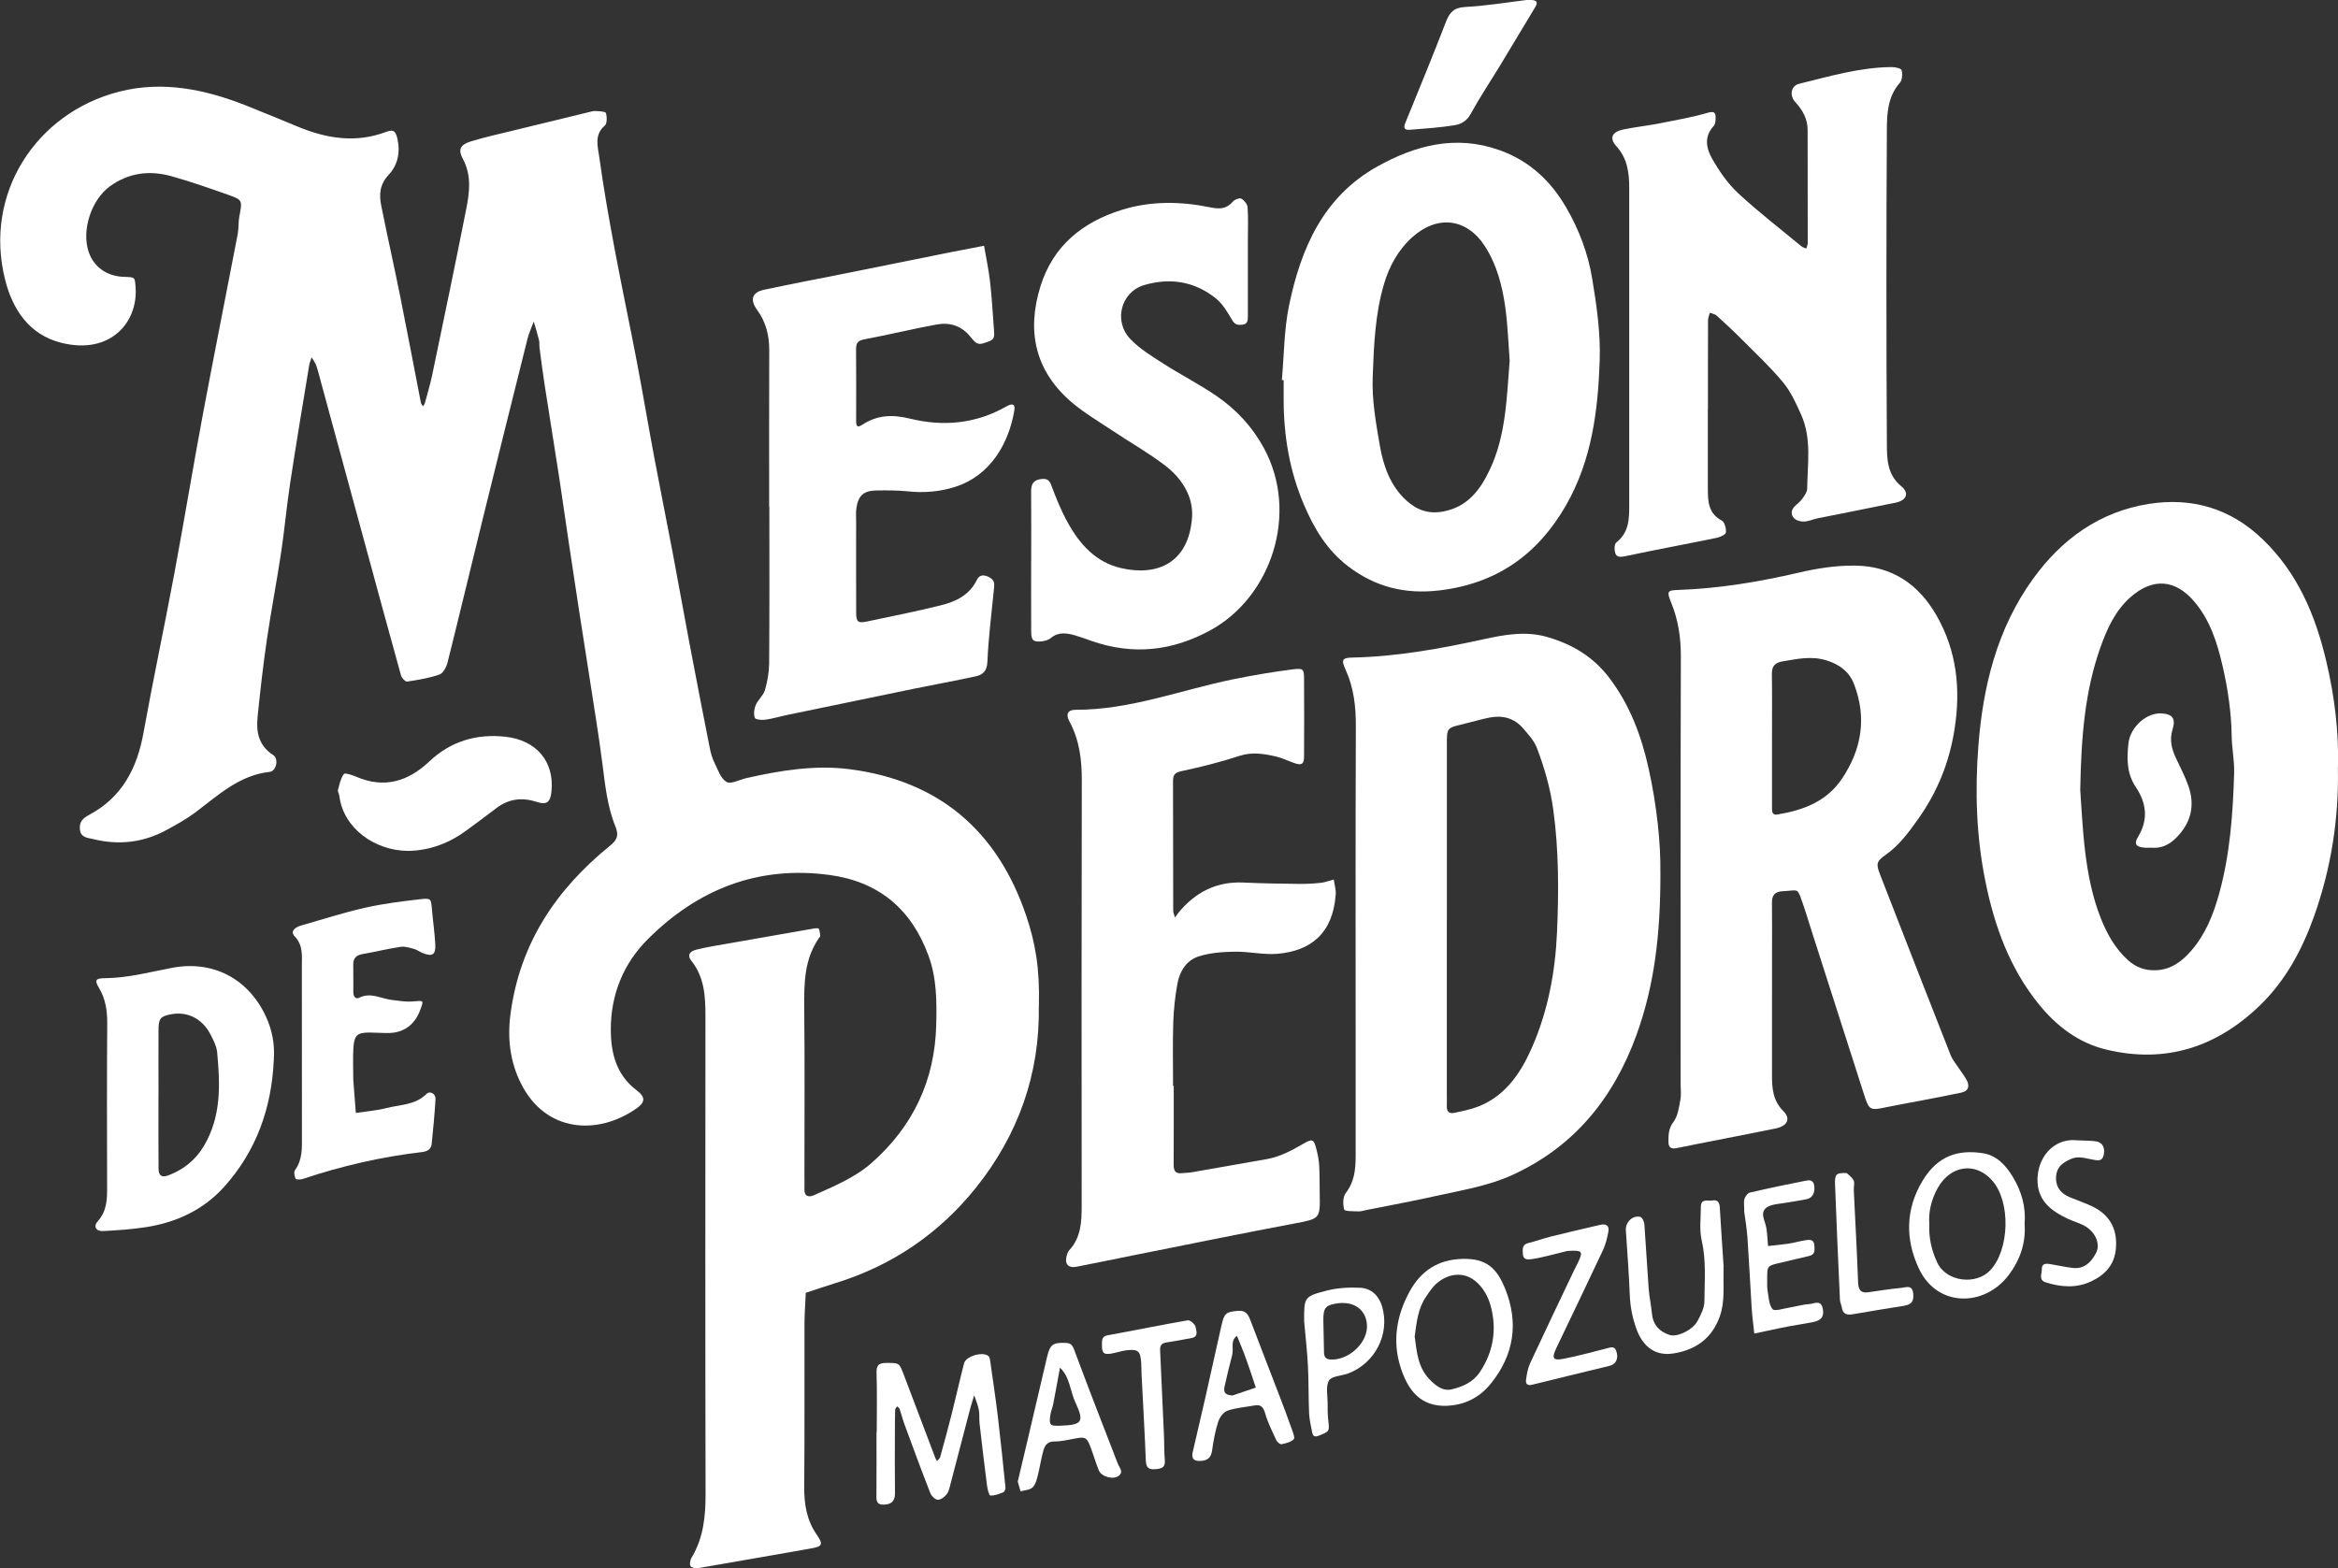
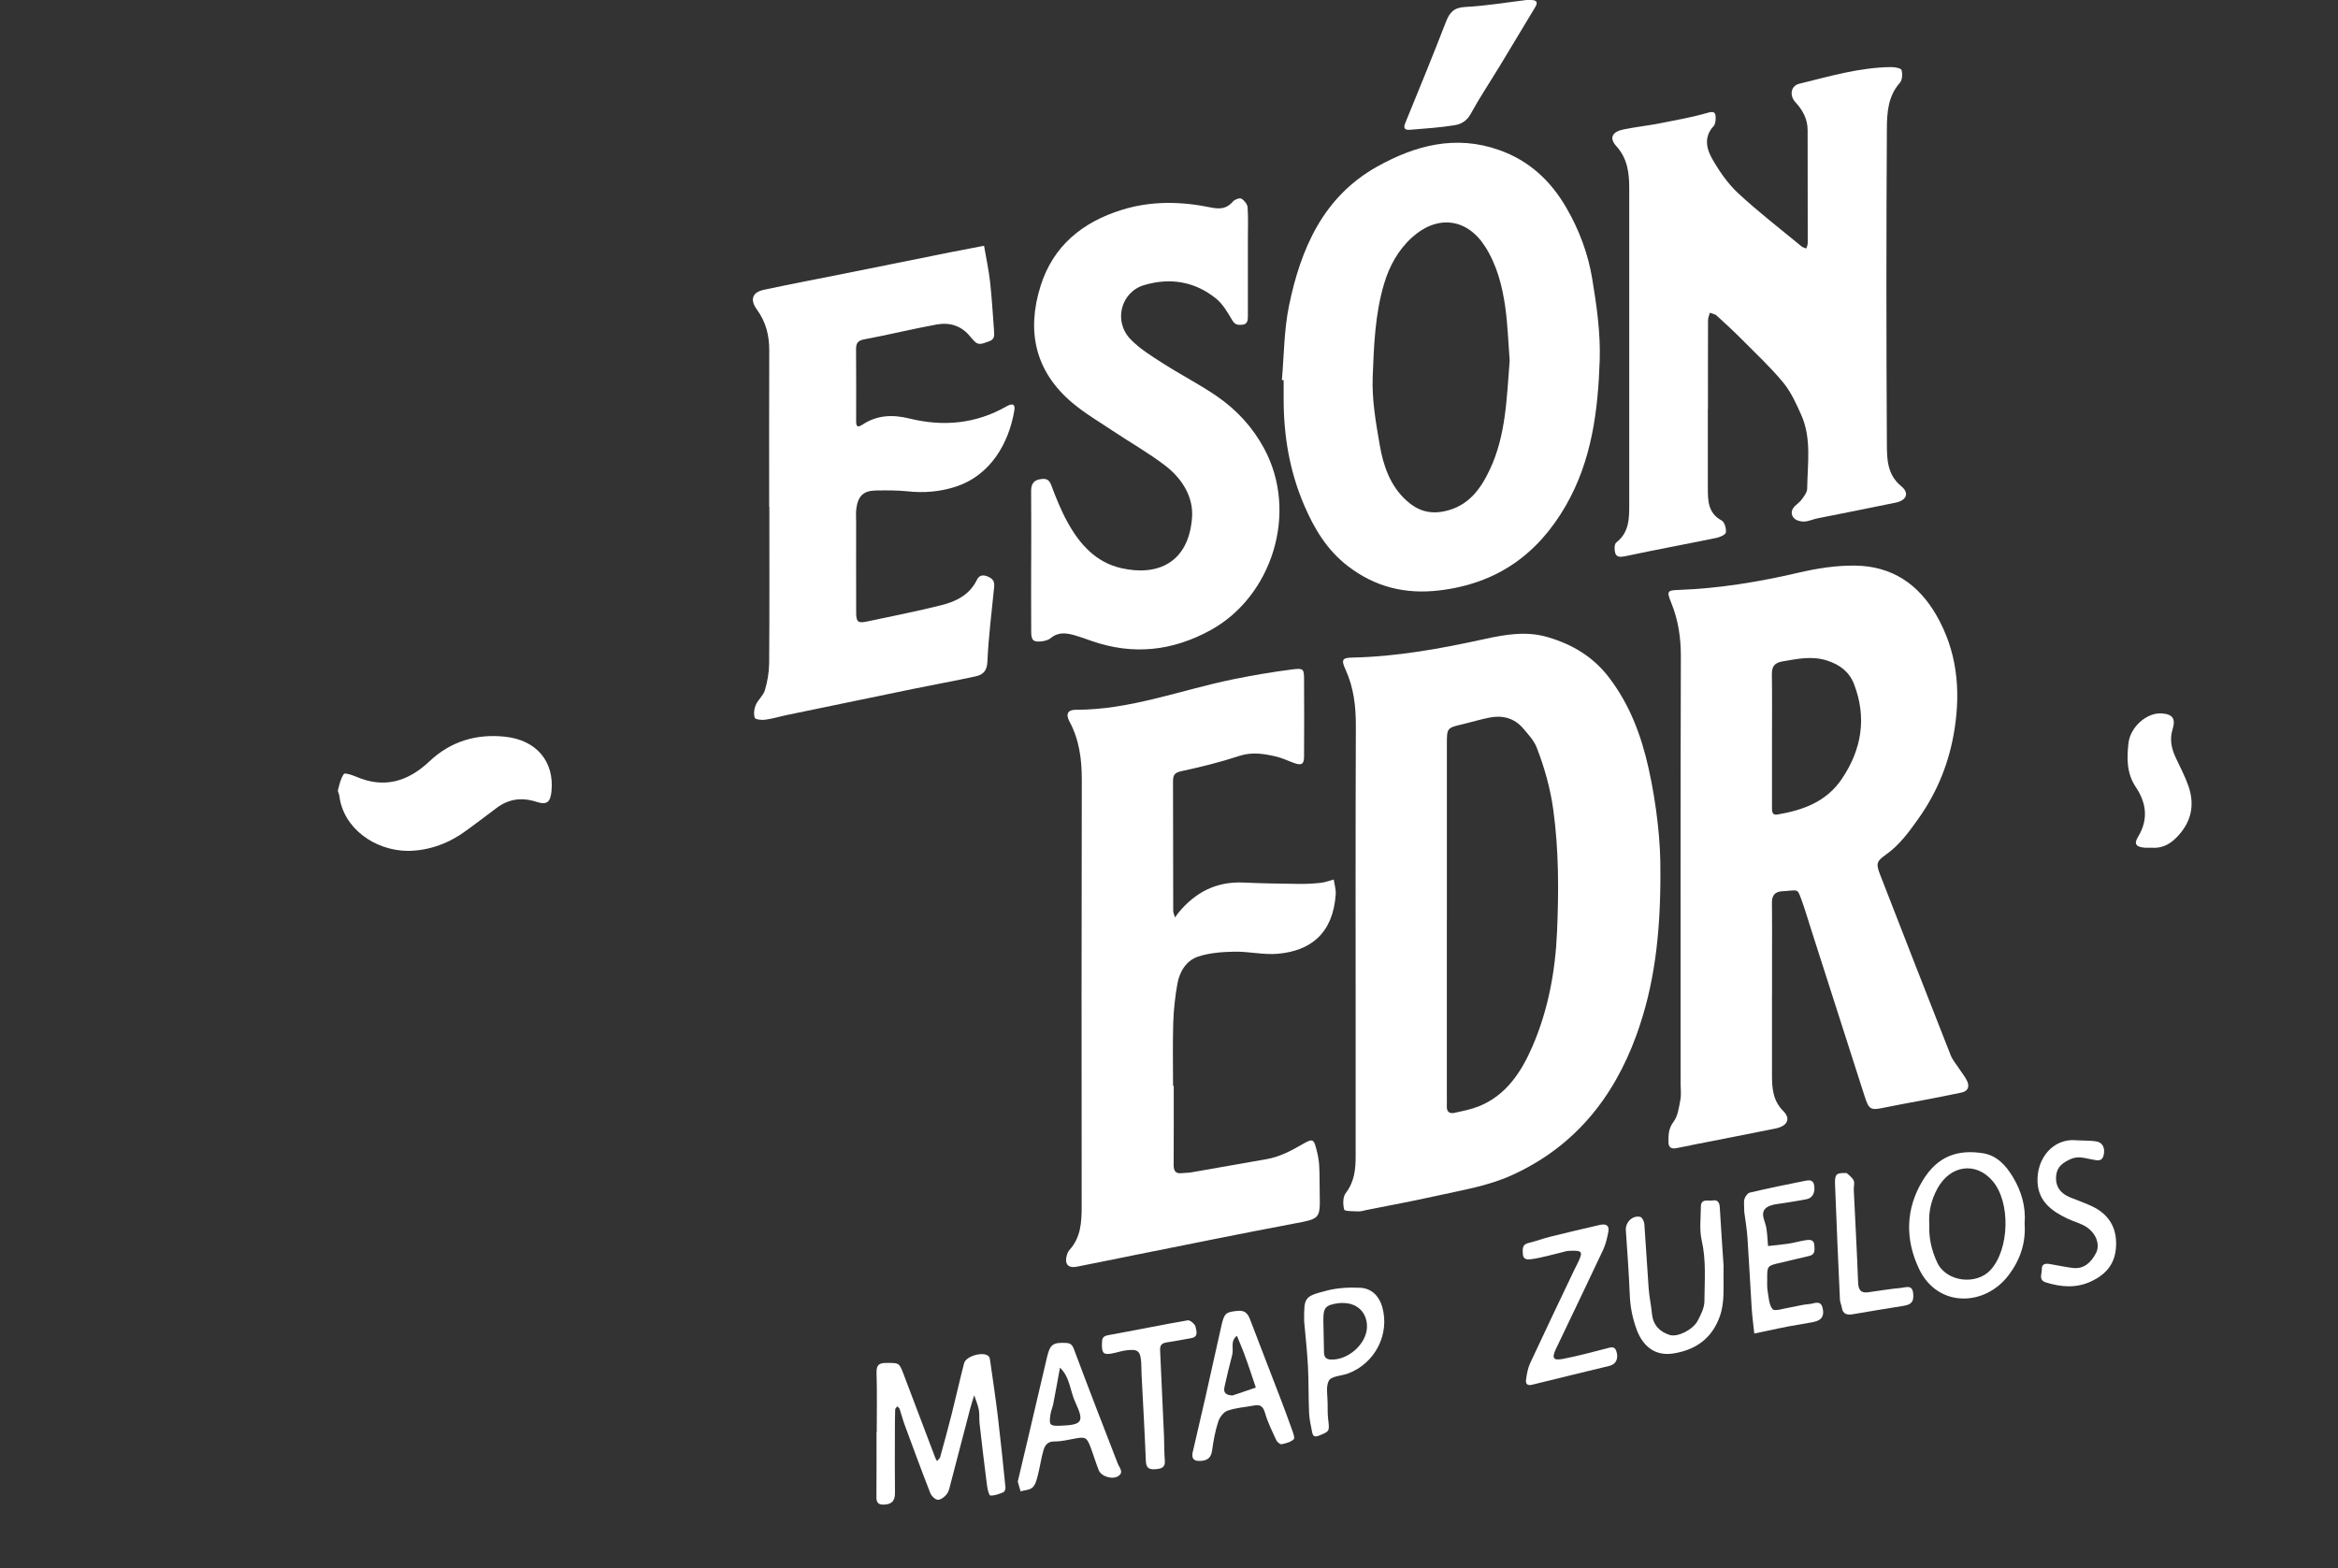
<svg xmlns="http://www.w3.org/2000/svg" id="uuid-51ebc658-983b-4537-91ed-8a7794ffc29c" viewBox="0 0 590.03 395.82">
  <rect x="0" y="0" width="590.03" height="395.82" fill="#333333" stroke="none" />
  <defs>
    <style>.uuid-20db2f35-24bc-45d0-b799-372fa541be45{fill:#fff;stroke-width:0px;}</style>
  </defs>
  <g id="uuid-c31c7dfe-2b11-4003-af70-84837a8420a4">
-     <path class="uuid-20db2f35-24bc-45d0-b799-372fa541be45" d="M262.16,253.94c.29,17.18-5.21,32.51-15.81,45.79-9.28,11.62-21.24,19.77-35.58,24.17-2.49.76-4.95,1.63-7.42,2.44-.11,2.63-.32,5.26-.33,7.89-.03,13.66.06,27.33-.06,40.99-.04,4.42.59,8.47,3.18,12.2,1.7,2.44,1.33,2.95-1.42,3.43-9.38,1.63-18.75,3.31-28.14,4.91-.74.13-1.84.07-2.26-.37-.34-.37-.16-1.6.2-2.19,3.03-5.02,3.55-10.48,3.54-16.2-.09-40.16-.06-80.32-.03-120.48,0-5.02-.24-9.89-3.61-14.07-1-1.25-.5-2.3,1.35-2.75,2.86-.7,5.79-1.15,8.7-1.66,6.96-1.24,13.92-2.45,20.88-3.66.43-.08,1.19-.14,1.29.06.27.53.29,1.2.36,1.81.01.13-.16.28-.25.42-3.75,5.33-3.85,11.39-3.79,17.6.15,14.16.05,28.33.05,42.49,0,1.17.03,2.33,0,3.5-.05,1.83,1.25,1.95,2.33,1.47,5.1-2.31,10.35-4.42,14.62-8.18,10.47-9.22,15.95-20.84,16.31-34.78.15-5.94.16-11.83-1.98-17.63-4.38-11.86-12.71-18.66-25.1-20.3-17.93-2.38-33.12,3.67-45.7,16.23-6.14,6.13-9.35,13.95-9.34,22.76,0,5.94,1.33,11.42,6.49,15.36,2.35,1.79,2.23,3.03-.1,4.66-9.65,6.74-22.83,6.11-29.06-6.35-2.72-5.43-3.49-11.28-2.63-17.67,2.39-17.79,11.5-31.29,25.04-42.31,1.68-1.37,2.42-2.46,1.41-4.94-2.06-5.03-2.58-10.49-3.28-15.88-.93-7.18-2.11-14.33-3.21-21.48-.87-5.68-1.78-11.35-2.66-17.03-.9-5.85-1.79-11.71-2.66-17.57-.8-5.37-1.55-10.75-2.37-16.12-1.17-7.63-2.42-15.26-3.6-22.89-.5-3.25-.93-6.51-1.36-9.77-.09-.66.02-1.36-.13-1.99-.39-1.58-.88-3.13-1.33-4.69-.53,1.46-1.2,2.88-1.58,4.38-3.86,15.42-7.7,30.85-11.5,46.29-2.9,11.78-5.71,23.58-8.66,35.34-.29,1.17-1.1,2.76-2.05,3.09-2.61.92-5.4,1.36-8.15,1.78-.44.07-1.36-.87-1.54-1.49-3.08-11.05-6.07-22.13-9.09-33.2-3.7-13.6-7.4-27.2-11.1-40.8-.39-1.42-.72-2.86-1.2-4.25-.26-.75-.79-1.41-1.19-2.1-.21.69-.51,1.36-.62,2.06-1.62,9.88-3.29,19.76-4.79,29.67-.89,5.87-1.42,11.79-2.3,17.66-1.1,7.3-2.51,14.56-3.58,21.87-.95,6.52-1.7,13.08-2.35,19.63-.38,3.77.34,7.19,3.94,9.49,1.46.93.81,4.07-.87,4.25-7.73.85-13.04,5.94-18.83,10.28-2.23,1.67-4.71,3.03-7.16,4.37-5.88,3.21-12.13,3.93-18.59,2.31-1.25-.32-3.09-.28-3.32-2.38-.22-1.99.75-2.88,2.43-3.78,8.23-4.42,12.01-11.75,13.62-20.69,2.42-13.41,5.27-26.74,7.77-40.13,2.5-13.4,4.71-26.86,7.22-40.27,2.84-15.16,5.87-30.28,8.78-45.43.28-1.46.13-3,.41-4.47.77-4.04.83-4.18-2.65-5.41-4.79-1.69-9.58-3.39-14.47-4.75-5.5-1.54-10.8-.9-15.56,2.56-4.69,3.41-7.18,11.11-5.35,16.52,1.32,3.9,4.65,6.22,9.08,6.33,2.67.07,2.58.07,2.77,2.68.62,8.85-6.45,17.08-18.81,13.94-8.06-2.05-12.21-8.38-14.11-15.87-5.5-21.73,7.77-42.14,28.78-47.51,11.09-2.83,21.91-.54,32.37,3.64,4.27,1.71,8.51,3.46,12.76,5.22,7.22,2.98,14.56,4.17,22.12,1.34,1.82-.68,2.47-.46,2.96,1.67.81,3.53.03,6.74-2.18,9.1-2.3,2.46-2.46,4.98-1.9,7.78,1.54,7.73,3.28,15.41,4.83,23.13,1.78,8.85,3.44,17.73,5.17,26.59.07.34.35.65.53.97.16-.27.4-.52.48-.81.64-2.36,1.35-4.71,1.85-7.1,2.91-13.97,5.84-27.94,8.6-41.94.83-4.2,1.37-8.47-.85-12.6-1.27-2.36-.71-3.57,1.98-4.42,3.44-1.07,6.97-1.83,10.47-2.69,6.37-1.57,12.74-3.11,19.11-4.65.64-.15,1.3-.38,1.93-.34.92.05,2.5.12,2.61.51.28.99.31,2.65-.3,3.18-2.74,2.35-1.74,5.34-1.38,7.95,1.07,7.81,2.45,15.58,3.9,23.33,1.78,9.51,3.8,18.98,5.61,28.48,1.51,7.91,2.84,15.86,4.32,23.77,1.51,8.06,3.14,16.1,4.67,24.16,1.47,7.74,2.84,15.51,4.31,23.25,1.65,8.71,3.34,17.41,5.06,26.1.25,1.28.61,2.58,1.18,3.74.86,1.75,1.58,4.02,3.05,4.88,1.11.65,3.3-.57,5.01-.96,8.59-1.94,17.32-3.37,26.06-2.25,22.49,2.89,37.28,15.51,44.53,36.87,2.34,6.89,3.49,13.38,3.24,22.93Z" />
-     <path class="uuid-20db2f35-24bc-45d0-b799-372fa541be45" d="M590,193.64c.28,13.04-1.71,25.53-6,37.62-2.96,8.33-7.13,16.12-13.46,22.31-10.89,10.66-23.91,15.02-39.06,11.35-7.04-1.71-12.54-5.97-16.99-11.48-7.31-9.04-11.15-19.64-13.44-30.94-2.3-11.32-2.66-22.78-1.78-34.18,1.16-15.09,4.7-29.6,13.79-42.2,7.28-10.1,16.88-16.96,29.19-18.92,10.78-1.71,20.57,1.04,28.76,8.92,8.84,8.5,13.3,19.12,16.04,30.7,2.1,8.87,3.22,17.87,2.97,26.82ZM524.98,199.42c.28,3.75.53,9.54,1.21,15.29.7,5.87,1.84,11.72,4.04,17.23,1.53,3.83,3.56,7.45,6.69,10.32,2.07,1.9,4.4,2.77,7.22,2.65,3.79-.17,6.52-2.26,8.82-4.9,3.64-4.17,5.64-9.21,7.1-14.51,2.73-9.93,3.45-20.11,3.76-30.33.1-3.11-.57-6.24-.62-9.36-.09-5.98-.95-11.86-2.28-17.64-1.37-5.93-3.16-11.73-7.34-16.53-4.59-5.26-10.18-5.93-15.86-.95-3.88,3.4-5.93,7.93-7.6,12.6-3.93,11.01-4.9,22.5-5.14,36.13Z" />
    <path class="uuid-20db2f35-24bc-45d0-b799-372fa541be45" d="M419.03,220.26c.04,15.76-1.56,28.66-6.06,41.04-5.77,15.87-15.69,28.18-31.38,35.32-6.05,2.75-12.55,3.78-18.95,5.21-5.94,1.33-11.92,2.42-17.89,3.62-.64.13-1.3.36-1.94.33-1.26-.06-3.45,0-3.58-.46-.36-1.29-.36-3.2.39-4.17,2.19-2.84,2.5-6,2.5-9.32,0-8.66,0-17.32,0-25.98,0-27.48-.06-54.96.05-82.43.02-5.04-.5-9.82-2.62-14.44-1.13-2.47-.78-2.95,1.74-3,11.27-.23,22.27-2.25,33.24-4.65,5.3-1.16,10.63-2.12,16.12-.49,6.22,1.84,11.42,4.95,15.4,10.16,5.22,6.83,8.14,14.61,9.99,22.9,2.13,9.56,3.09,19.23,2.98,26.38ZM365.13,232.34c0,14.5,0,28.99,0,43.49,0,1.17.03,2.33,0,3.5-.04,1.35.74,1.82,1.87,1.58,2.08-.45,4.21-.86,6.17-1.64,7-2.79,10.83-8.81,13.58-15.17,3.94-9.11,5.76-18.9,6.19-28.83.45-10.29.46-20.6-.94-30.85-.74-5.41-2.22-10.63-4.17-15.69-.69-1.79-2.14-3.34-3.42-4.85-2.25-2.64-5.24-3.4-8.56-2.74-2.25.45-4.46,1.13-6.69,1.66-4,.94-4.02.93-4.02,5.06,0,14.83,0,29.66,0,44.49Z" />
    <path class="uuid-20db2f35-24bc-45d0-b799-372fa541be45" d="M447.19,250.85c0,6.83,0,13.66,0,20.49,0,3.34.2,6.46,2.86,9.12,1.96,1.96,1.01,3.79-1.99,4.4-6.76,1.38-13.54,2.67-20.31,4.01-1.61.32-3.21.69-4.83.97-1.18.2-1.86-.25-1.86-1.59-.01-1.82.01-3.41,1.29-5.1,1.1-1.45,1.35-3.62,1.72-5.53.25-1.29.06-2.66.06-3.99,0-35.99-.05-71.97.06-107.95.01-4.72-.65-9.16-2.42-13.51-1.2-2.95-1.02-3.16,1.84-3.26,10.26-.37,20.33-2.04,30.3-4.36,4.69-1.09,9.36-1.83,14.2-1.78,9.43.09,16.12,4.78,20.58,12.55,5.1,8.87,6.17,18.5,4.58,28.68-1.3,8.36-4.3,15.83-9.13,22.64-2.38,3.35-4.79,6.69-8.26,9.13-2.42,1.71-2.44,2.34-1.38,5.07,5.9,15.16,11.79,30.33,17.76,45.46.53,1.35,1.56,2.5,2.36,3.74.61.95,1.35,1.83,1.82,2.84.68,1.49.14,2.57-1.4,2.9-3.37.72-6.76,1.36-10.14,2.01-3.07.59-6.15,1.12-9.21,1.76-3.67.78-4.03.61-5.19-3.04-4.46-13.92-8.92-27.83-13.38-41.74-.85-2.65-1.63-5.33-2.59-7.94-1.01-2.72-.79-2.07-4.75-1.86-1.83.1-2.63,1.03-2.6,2.89.06,4.33.02,8.66.02,12.99,0,3.33,0,6.66,0,10ZM447.19,186.65c0,2.83,0,5.66,0,8.49,0,2.99,0,5.99,0,8.98,0,.89.17,1.68,1.36,1.48,6.5-1.09,12.41-3.24,16.3-9.04,4.99-7.44,6.29-15.4,3.06-23.84-1.17-3.06-3.5-4.91-6.78-5.97-3.86-1.25-7.44-.45-11.18.18-2.08.35-2.81,1.23-2.79,3.26.08,5.49.03,10.98.03,16.47Z" />
    <path class="uuid-20db2f35-24bc-45d0-b799-372fa541be45" d="M431,103.27c0,6.66-.01,13.33,0,19.99,0,3.18.06,6.29,3.5,8.13.73.39,1.16,2.01,1.06,3-.06.54-1.45,1.19-2.33,1.37-7.73,1.59-15.48,3.02-23.2,4.66-1.2.25-2.09.2-2.41-.84-.25-.81-.23-2.26.28-2.65,3.38-2.65,3.26-6.3,3.26-9.98,0-26.49,0-52.98,0-79.47,0-3.87-.44-7.49-3.26-10.6-1.86-2.05-1.07-3.63,1.86-4.22,3.05-.62,6.16-.95,9.21-1.55,4.02-.79,8.08-1.51,12.01-2.65,1.96-.57,2,.28,1.98,1.57-.01.62-.13,1.4-.52,1.82-2.51,2.69-1.79,5.71-.32,8.28,1.79,3.12,3.92,6.22,6.53,8.64,5.09,4.73,10.62,8.98,15.98,13.41.33.28.82.37,1.23.55.12-.47.35-.94.35-1.4,0-9.5,0-18.99-.03-28.49,0-2.77-1.2-5-3.07-7.03-1.61-1.74-1.14-4.16.95-4.67,7.66-1.88,15.27-4.14,23.26-4.21.9,0,2.44.29,2.57.76.27.98.19,2.51-.43,3.21-3.02,3.39-3.26,7.62-3.28,11.64-.16,26.49-.15,52.98,0,79.47.02,3.8.04,7.78,3.64,10.73,2.1,1.72,1.31,3.57-1.4,4.13-6.59,1.37-13.2,2.65-19.8,3.98-1.12.23-2.22.76-3.33.8-.86.03-2-.27-2.55-.86-.86-.92-.74-2.13.28-3.09.61-.57,1.3-1.08,1.77-1.75.55-.79,1.27-1.72,1.28-2.59.07-6.26,1.17-12.66-1.51-18.66-1.26-2.83-2.59-5.77-4.53-8.13-3.14-3.81-6.78-7.21-10.27-10.72-2.11-2.13-4.31-4.17-6.53-6.19-.43-.39-1.14-.49-1.72-.72-.16.62-.45,1.25-.46,1.87-.03,7.5-.02,14.99-.02,22.49Z" />
    <path class="uuid-20db2f35-24bc-45d0-b799-372fa541be45" d="M323.5,95.93c.56-6.26.54-12.63,1.8-18.75,2.97-14.43,8.63-27.53,22.29-35.15,9.59-5.35,19.76-8.05,30.75-4.16,7.53,2.67,12.94,7.67,16.91,14.5,3.27,5.62,5.53,11.66,6.57,17.98,1.13,6.81,2.12,13.78,1.89,20.64-.43,12.68-1.99,25.23-8.54,36.62-7.16,12.44-17.52,19.71-31.91,21.42-8.62,1.03-16.19-.85-23.06-6.1-5.31-4.06-8.55-9.5-11.11-15.49-3.62-8.46-5.12-17.32-5.14-26.48,0-1.66,0-3.33,0-4.99-.15-.01-.3-.03-.44-.04ZM380.99,91.04c-.35-4.53-.49-9.01-1.1-13.43-.75-5.39-2.11-10.68-5.08-15.35-4.65-7.3-12.16-8.03-18.44-2.35-3.54,3.2-5.75,7.27-7.08,11.74-2.28,7.65-2.57,15.64-2.87,23.51-.22,5.71.8,11.52,1.78,17.19.9,5.22,2.63,10.28,6.76,14.02,2.67,2.42,5.65,3.47,9.43,2.71,6.11-1.22,9.24-5.56,11.6-10.57,4.1-8.7,4.24-18.19,5-27.48Z" />
    <path class="uuid-20db2f35-24bc-45d0-b799-372fa541be45" d="M296.21,274.07c0,6.66.02,13.33-.02,19.99,0,1.43.43,2.24,2,2.07.83-.09,1.67-.07,2.49-.21,6.33-1.1,12.65-2.22,18.97-3.33,3.3-.58,6.18-2.1,9.05-3.77,2.62-1.52,2.86-1.34,3.58,1.52.32,1.27.57,2.58.64,3.88.13,2.33.08,4.66.13,7,.13,6.55.11,6.39-6.68,7.67-12.92,2.44-25.81,5.07-38.7,7.64-5.32,1.06-10.62,2.18-15.94,3.21-2.18.42-3.12-.69-2.51-2.87.13-.47.33-.97.65-1.32,2.93-3.2,3.11-7.11,3.11-11.15-.03-35.83-.05-71.66.03-107.49.01-5.23-.62-10.18-3.13-14.83-.98-1.82-.41-2.93,1.58-2.92,13.74.04,26.48-4.98,39.67-7.68,4.99-1.02,10.03-1.88,15.08-2.52,2.77-.35,2.87-.08,2.89,2.51.04,6.5.04,13,0,19.5-.01,1.94-.62,2.29-2.47,1.64-1.55-.54-3.04-1.3-4.63-1.66-3.04-.69-6.02-1.2-9.22-.15-4.82,1.59-9.78,2.81-14.75,3.88-1.81.39-2,1.2-2,2.69.04,10.83.02,21.67.05,32.5,0,.57.29,1.14.45,1.71.28-.39.55-.79.85-1.17,4.26-5.19,9.6-7.96,16.45-7.64,4.66.22,9.33.28,13.99.34,1.83.02,3.67-.07,5.49-.27,1.11-.12,2.19-.55,3.28-.84.18,1.26.59,2.54.5,3.78-.71,9.82-6.28,14.24-14.67,14.97-3.58.31-7.25-.6-10.87-.53-3.09.06-6.32.28-9.22,1.25-2.92.98-4.63,3.74-5.18,6.78-.59,3.24-.95,6.55-1.06,9.84-.17,5.33-.05,10.66-.05,16,.06,0,.12,0,.18,0Z" />
    <path class="uuid-20db2f35-24bc-45d0-b799-372fa541be45" d="M194.11,127.9c0-13.16-.03-26.33.02-39.49.01-3.75-.83-7.13-3.07-10.2-1.87-2.57-1.25-4.42,1.72-5.06,6.9-1.48,13.84-2.79,20.77-4.18,8.71-1.75,17.41-3.51,26.11-5.26,2.89-.58,5.78-1.12,8.68-1.68.52,3.03,1.17,6.05,1.52,9.1.46,4.1.69,8.23,1,12.35.09,1.17.2,2.24-1.38,2.72-1.28.39-2.44,1.18-3.62-.1-.34-.37-.68-.73-.99-1.12-2.19-2.75-5.18-3.67-8.44-3.08-6.13,1.11-12.2,2.62-18.33,3.76-1.79.33-2.08,1.13-2.06,2.66.05,6,.03,12,.02,18,0,1.49.43,1.63,1.67.82,3.69-2.4,7.56-2.54,11.86-1.48,8.43,2.07,16.67,1.34,24.39-3.07,1.6-.91,2.27-.55,2,1.04-1.37,8.13-5.92,16.39-14.92,19.26-3.92,1.25-7.9,1.57-12.01,1.13-2.64-.28-5.33-.25-7.99-.21-3.09.05-4.47,1.31-4.93,4.42-.17,1.14-.07,2.33-.07,3.49,0,7.67-.02,15.33.01,23,.01,2.25.48,2.63,2.67,2.17,6.27-1.32,12.57-2.57,18.79-4.12,3.73-.93,7.15-2.59,9-6.39.56-1.15,1.47-1.44,2.9-.79,1.4.64,1.57,1.45,1.45,2.7-.61,6.23-1.42,12.46-1.69,18.71-.1,2.41-1.16,3.33-3.01,3.73-5.13,1.12-10.31,2.05-15.45,3.1-10.62,2.18-21.24,4.38-31.86,6.59-1.92.4-3.82.98-5.75,1.25-.89.13-2.5-.06-2.64-.48-.32-.96-.18-2.27.24-3.23.58-1.34,1.92-2.4,2.32-3.75.64-2.19,1.05-4.52,1.07-6.79.1-13.16.05-26.33.05-39.49Z" />
    <path class="uuid-20db2f35-24bc-45d0-b799-372fa541be45" d="M260.24,141.54c0-5.83.03-11.66-.02-17.5-.02-1.77.57-2.86,2.42-3.1,1.25-.16,2.07-.03,2.63,1.45,1.21,3.23,2.5,6.47,4.17,9.48,3.03,5.49,7.09,10.07,13.52,11.54,9.13,2.09,17.01-1.31,17.87-12.75.4-5.3-2.59-9.95-6.83-13.18-4.18-3.19-8.8-5.81-13.18-8.73-3.44-2.29-7.03-4.41-10.18-7.05-9.43-7.94-11.64-18.11-8.02-29.57,3.2-10.11,10.57-16.06,20.46-19.15,7.42-2.32,14.97-2.16,22.45-.62,2.43.5,4.07.32,5.66-1.53.43-.5,1.65-.93,2.09-.68.73.42,1.52,1.4,1.57,2.19.19,2.65.07,5.33.07,7.99,0,6.5,0,13,0,19.49,0,1.07-.09,2.03-1.43,2.15-.99.09-1.8.06-2.47-1.07-1.18-1.97-2.38-4.12-4.12-5.53-5.36-4.33-11.59-5.35-18.15-3.41-5.87,1.73-7.83,9.12-3.46,13.66,2.37,2.46,5.42,4.32,8.33,6.18,4.44,2.84,9.17,5.25,13.5,8.23,4.94,3.4,8.97,7.77,11.86,13.1,8.88,16.38,1.92,37.5-13.48,45.94-9.67,5.3-19.61,6.36-30.04,2.71-1.39-.49-2.77-1-4.19-1.41-2.11-.6-4.18-.91-6.1.7-.57.48-1.46.72-2.23.81-2.13.25-2.69-.22-2.7-2.35-.04-6-.01-12-.01-17.99Z" />
-     <path class="uuid-20db2f35-24bc-45d0-b799-372fa541be45" d="M69.09,267.65c-.55,12.03-4.38,22.85-12.5,31.9-5.25,5.85-12.08,9.02-19.78,10.21-3.57.55-7.21.8-10.82.98-1.79.09-2.49-1.18-1.29-2.52,2.36-2.63,2.34-5.68,2.33-8.85-.03-13.64-.07-27.28.03-40.93.02-3.23-.37-6.2-2.05-9.02-1.22-2.04-.92-2.49,1.53-2.51,5.81-.05,11.38-1.58,17.03-2.64,10-1.86,19.01,2.59,23.51,12.26,1.66,3.56,2.3,7.2,2.01,11.11ZM39.99,276.48c0,6.16-.03,12.32.02,18.48.01,1.81.81,2.35,2.48,1.72,3.82-1.46,6.83-3.82,8.97-7.43,4.43-7.45,4.11-15.52,3.34-23.64-.15-1.58-.99-3.15-1.74-4.6-2.04-3.92-5.82-5.77-9.89-4.99-2.69.52-3.15,1.04-3.17,3.99-.03,5.49,0,10.99,0,16.48Z" />
-     <path class="uuid-20db2f35-24bc-45d0-b799-372fa541be45" d="M89.16,272.17c0,.17-.01.33,0,.5.21,2.75.42,5.5.64,8.25,2.59-.39,5.23-.58,7.76-1.23,3.43-.88,7.22-.72,10.05-3.54.93-.92,2.38-.06,2.3,1.3-.23,3.78-.57,7.55-.97,11.32-.14,1.32-1.1,1.87-2.42,2.03-10.28,1.2-20.32,3.51-30.13,6.8-.56.19-1.67.18-1.79-.08-.29-.63-.48-1.7-.14-2.18,1.92-2.64,1.74-5.61,1.74-8.6-.01-14.31,0-28.62-.02-42.94,0-2.61.35-5.19-1.82-7.46-1.22-1.27.18-2.32,1.61-2.72,5.34-1.51,10.63-3.24,16.03-4.46,4.64-1.05,9.39-1.65,14.12-2.19,2.68-.31,2.67-.07,2.89,2.59.25,2.95.69,5.88.84,8.83.14,2.63-.75,3.16-3.22,2.16-.76-.31-1.44-.84-2.21-1.05-1.09-.29-2.28-.66-3.35-.5-3.23.49-6.42,1.28-9.64,1.84-1.6.28-2.3,1.1-2.28,2.68.03,2.33.02,4.66.02,6.99,0,1.03.6,1.78,1.5,1.33,2.87-1.44,5.42.21,8.11.55,1.79.22,3.62.54,5.39.39,2.82-.23,2.81-.38,1.9,2.11-1.32,3.62-3.99,5.71-7.69,5.85-1.66.06-3.32-.1-4.99-.11-3.28-.01-4.02.63-4.21,4.06-.14,2.49-.03,4.99-.03,7.49Z" />
    <path class="uuid-20db2f35-24bc-45d0-b799-372fa541be45" d="M102.91,214.78c-8.29-.07-16.29-5.66-17.28-13.95-.06-.48-.44-1-.34-1.41.37-1.41.68-2.93,1.49-4.06.24-.34,2.11.27,3.12.7,7.09,3.06,13.1,1.19,18.46-3.87,5.4-5.1,11.91-7.01,19.13-6.23,7.93.85,12.41,6.31,11.69,13.72-.27,2.82-1.15,3.58-3.79,2.72-3.77-1.22-7.13-.74-10.26,1.69-2.48,1.92-5.02,3.75-7.53,5.61-3.94,2.92-8.98,5.04-14.68,5.08Z" />
    <path class="uuid-20db2f35-24bc-45d0-b799-372fa541be45" d="M221.26,361.5c0-4.99.11-9.99-.05-14.98-.07-2.09.73-2.5,2.57-2.49,3.1.01,3.13-.09,4.25,2.83,2.67,7.02,5.32,14.05,7.98,21.07.11.3.3.58.45.87.27-.33.69-.62.8-.99,1.01-3.63,2-7.26,2.92-10.91,1.07-4.25,2.02-8.54,3.12-12.79.48-1.87,5.04-3.09,6.23-1.72.28.32.32.89.39,1.36.64,4.54,1.33,9.07,1.88,13.62.72,6.04,1.34,12.09,1.95,18.14.04.38-.25,1.05-.55,1.17-1.05.42-2.19.88-3.27.82-.33-.02-.73-1.61-.84-2.52-.67-5.21-1.29-10.43-1.88-15.64-.13-1.15.02-2.35-.19-3.48-.24-1.25-.76-2.44-1.16-3.66-.33,1.08-.71,2.16-.99,3.25-1.65,6.29-3.28,12.6-4.93,18.89-.25.95-.42,2.01-.97,2.76-.52.71-1.51,1.48-2.28,1.47-.66,0-1.63-.95-1.92-1.7-2.26-5.79-4.41-11.62-6.55-17.45-.45-1.23-.76-2.51-1.18-3.76-.09-.26-.4-.45-.61-.67-.18.27-.51.54-.52.81-.06,2-.07,3.99-.07,5.99,0,4.99-.05,9.99.02,14.98.02,1.79-.56,2.85-2.44,3-1.33.11-2.25-.1-2.24-1.78.05-5.49.02-10.99.02-16.48.03,0,.06,0,.09,0Z" />
    <path class="uuid-20db2f35-24bc-45d0-b799-372fa541be45" d="M385.24,0c.52,0,.85,0,1.18,0,1.34.04,1.8.51,1.01,1.81-2.99,4.92-5.93,9.88-8.91,14.8-2.48,4.08-5.14,8.06-7.43,12.24-.94,1.7-2.39,2.48-3.87,2.73-3.73.63-7.52.86-11.3,1.17-1.08.09-1.94-.09-1.29-1.67,3.48-8.49,6.96-16.99,10.27-25.55.93-2.4,2.02-3.63,4.86-3.77,5.24-.27,10.45-1.15,15.49-1.76Z" />
    <path class="uuid-20db2f35-24bc-45d0-b799-372fa541be45" d="M510.94,308.86c.34,4.83-1.09,9.08-3.96,12.92-6.07,8.12-18,8.33-22.67-1.47-3.56-7.48-3.42-15.16.9-22.3,3.8-6.28,8.93-7.9,15.24-6.91,3.48.55,5.78,3.08,7.53,5.99,2.17,3.61,3.31,7.53,2.96,11.77ZM486.89,309c-.15,3.46.55,6.57,1.99,9.67,2.3,4.95,9.88,5.78,13.44,1.92,4.78-5.17,5.19-17.15.47-22.57-4.23-4.85-10.64-3.92-13.87,2.02-1.52,2.81-2.26,5.83-2.03,8.95Z" />
-     <path class="uuid-20db2f35-24bc-45d0-b799-372fa541be45" d="M365.18,354.85c-6.69.26-9.93-3.9-11.8-9.97-2.01-6.5-.91-12.99,2.42-18.99,2.86-5.15,7.14-7.94,13.2-8.12,6.12-.18,8.75,2.32,10.86,7.56,3.45,8.56,2.23,16.7-3.65,23.95-2.82,3.47-6.51,5.37-11.01,5.56ZM357.01,337.28c.52,3.82.77,7.81,3.76,10.9,1.55,1.61,3.36,3.07,5.65,2.5,2.68-.66,5.26-1.73,6.97-4.24,2.82-4.14,4.01-8.77,3.43-13.59-.34-2.82-1.11-5.74-3.16-8.18-3.62-4.29-8.19-3.18-10.98-.82-1.11.93-1.95,2.22-2.78,3.44-2.05,2.96-2.39,6.43-2.87,9.99Z" />
    <path class="uuid-20db2f35-24bc-45d0-b799-372fa541be45" d="M434.96,319.77c-.09,5.01.39,8.79-.95,12.53-2,5.59-6.1,8.43-11.65,9.33-4.51.73-7.71-1.6-9.36-6.12-1.02-2.8-1.58-5.64-1.7-8.62-.22-5.45-.62-10.89-.99-16.33-.14-2.01,1.64-3.84,3.63-3.4.47.11.99,1.16,1.04,1.81.41,5.43.68,10.88,1.09,16.31.16,2.12.63,4.21.83,6.33.27,2.84,1.94,4.56,4.47,5.36,1.99.63,5.85-1.32,7.03-3.52.83-1.55,1.73-3.33,1.74-5.02.02-5.11.49-10.22-.69-15.34-.62-2.69-.22-5.63-.21-8.46,0-2.2,1.82-1.41,2.95-1.61,1.23-.22,1.74.42,1.82,1.68.32,5.43.7,10.86.98,15.08Z" />
    <path class="uuid-20db2f35-24bc-45d0-b799-372fa541be45" d="M395.53,315.76c-1.17.29-3.23.84-5.31,1.33-1.27.3-2.55.59-3.83.76-1.01.13-2.03.08-2.08-1.38-.04-1.17-.23-2.32,1.4-2.71,1.9-.46,3.74-1.15,5.63-1.62,4.13-1.03,8.27-1.99,12.42-2.95,1.37-.32,2.44.02,2.14,1.68-.29,1.58-.67,3.2-1.34,4.64-3.9,8.32-7.9,16.58-11.85,24.88-1.15,2.42-.78,3.1,1.72,2.62,3.7-.7,7.35-1.71,11.01-2.64.98-.25,1.98-.69,2.44.62.66,1.86-.03,3.37-1.67,3.77-6.53,1.6-13.07,3.15-19.59,4.78-1.21.3-1.63-.3-1.51-1.19.19-1.44.44-2.95,1.04-4.25,3.66-7.89,7.43-15.73,11.16-23.59.35-.74.77-1.46,1.1-2.21,1.1-2.47.88-2.76-2.88-2.53Z" />
    <path class="uuid-20db2f35-24bc-45d0-b799-372fa541be45" d="M300.95,366.77c1.07-4.63,2.16-9.25,3.21-13.88,1.37-6.06,2.7-12.14,4.07-18.21.74-3.29,1.18-3.49,4.07-3.79,1.93-.2,2.63.72,3.21,2.25,2.44,6.43,4.94,12.83,7.4,19.25,1.05,2.75,2.09,5.5,3.07,8.28.31.87.87,2.27.52,2.62-.75.73-1.99,1.04-3.09,1.26-.37.07-1.1-.56-1.32-1.03-1.03-2.23-2.15-4.46-2.82-6.8-.47-1.64-1.14-2.25-2.75-1.95-2.26.42-4.61.57-6.76,1.32-1.01.35-1.99,1.71-2.34,2.82-.75,2.33-1.19,4.78-1.53,7.21-.25,1.83-1.14,2.55-2.9,2.64-1.49.08-2.26-.34-2.05-1.99ZM311.03,352.25c1.97-.67,3.93-1.33,5.9-2-.51-1.53-1.02-3.06-1.54-4.59-.48-1.38-.95-2.77-1.47-4.13-.56-1.46-1.17-2.9-1.76-4.34-1.75,1.27-.77,3.23-1.2,4.84-.71,2.66-1.33,5.35-1.94,8.04-.35,1.56.43,2.09,2.02,2.18Z" />
    <path class="uuid-20db2f35-24bc-45d0-b799-372fa541be45" d="M256.84,374c.78-3.29,1.57-6.62,2.36-9.96,1.68-7.17,3.34-14.35,5.04-21.51.76-3.2,1.51-3.69,4.74-3.55,1.13.05,1.61.42,2.05,1.59,3.6,9.66,7.33,19.27,11.06,28.88.4,1.03,1.53,2.08.26,3.05-1.45,1.11-4.41.25-5.06-1.38-.79-1.97-1.38-4.02-2.14-6-.88-2.29-1.32-2.47-3.72-2.03-1.77.32-3.56.78-5.34.76-1.75-.02-2.4,1.02-2.77,2.27-.59,2.04-.87,4.18-1.4,6.24-.28,1.09-.58,2.37-1.33,3.09-.69.66-2,.69-3.03.99-.22-.76-.44-1.52-.71-2.44ZM267.57,359.88c5.54-.21,6.13-.92,3.83-5.86-1.36-2.91-1.37-6.42-3.9-8.79-.56,3.04-1.1,6.09-1.69,9.12-.19.96-.61,1.88-.74,2.84-.35,2.55-.1,2.78,2.5,2.69Z" />
    <path class="uuid-20db2f35-24bc-45d0-b799-372fa541be45" d="M440.19,305.97c0-1.71-.18-2.59.06-3.35.19-.63.79-1.46,1.36-1.59,4.62-1.08,9.28-2.05,13.94-2.97.89-.17,2.03-.37,2.28,1.12.3,1.77-.36,3.2-1.87,3.51-2.08.43-4.2.71-6.3,1.06-.81.13-1.65.21-2.44.43-1.59.44-2.64,1.32-2.18,3.18.23.94.62,1.85.76,2.81.21,1.44.27,2.9.39,4.35,1.73-.19,3.47-.34,5.19-.6,1.45-.22,2.86-.65,4.31-.87.98-.15,2.1-.21,2.18,1.25.06,1.13.34,2.38-1.34,2.74-2.4.52-4.77,1.16-7.16,1.7-3.4.77-3.41.75-3.39,4.16,0,1-.06,2.02.11,2.99.28,1.58.32,3.48,1.25,4.57.51.6,2.64-.14,4.03-.36,1.78-.29,3.53-.82,5.32-.94,1.11-.08,2.76-1.12,3.27.99.49,2.02-.22,3.13-2.31,3.55-2.09.42-4.2.73-6.3,1.11-.81.14-1.61.32-2.42.49-2.07.44-4.14.87-6.21,1.31-.22-2.11-.51-4.21-.65-6.33-.38-5.94-.66-11.89-1.07-17.83-.17-2.45-.6-4.88-.8-6.47Z" />
    <path class="uuid-20db2f35-24bc-45d0-b799-372fa541be45" d="M329.12,333.49c-.02-6.07-.06-6.24,5.85-7.75,2.66-.68,5.54-.81,8.29-.68,2.89.13,4.79,2.1,5.57,4.83,1.96,6.92-1.84,14.26-8.61,16.8-1.65.62-4.16.64-4.83,1.78-.87,1.48-.33,3.81-.34,5.78,0,1.33-.02,2.66.13,3.97.37,3.13.38,3.06-2.33,4.16-1.1.45-1.52.12-1.71-.86-.3-1.6-.7-3.2-.77-4.81-.17-3.98-.09-7.97-.29-11.94-.2-3.77-.63-7.52-.96-11.28ZM338.88,328.89c-.21.01-.71,0-1.2.07-3.2.47-3.75,1.11-3.71,4.41.03,2.64.14,5.27.16,7.91.01,1.15.37,1.81,1.66,1.89,4.25.24,8.88-3.71,9.17-7.9.25-3.67-2.23-6.41-6.08-6.36Z" />
    <path class="uuid-20db2f35-24bc-45d0-b799-372fa541be45" d="M523.95,287.83c2.47.12,3.82.06,5.12.29,1.6.29,2.23,1.7,1.82,3.46-.39,1.71-1.63,1.31-2.74,1.13-1.87-.3-3.62-1.05-5.64-.12-1.96.91-3.39,1.91-3.61,4.2-.22,2.24.67,3.9,2.56,4.98.98.56,2.11.87,3.16,1.32,1.49.64,3.07,1.15,4.45,1.98,3.76,2.26,5.28,5.65,4.91,10.04-.34,4.09-2.63,6.6-6.13,8.28-3.79,1.82-7.64,1.53-11.52.32-1.96-.61-1.01-2.15-1.05-3.33-.04-1.44.98-1.49,2.05-1.31,1.92.32,3.83.75,5.76.98,2.93.35,4.69-1.51,5.87-3.76,1.07-2.04.1-4.82-2.27-6.48-1.43-1-3.26-1.41-4.87-2.18-4-1.89-7.41-4.35-7.62-9.3-.25-5.86,3.84-11.01,9.74-10.52Z" />
    <path class="uuid-20db2f35-24bc-45d0-b799-372fa541be45" d="M278.09,339.58c.1-1.02-.29-2.22,1.48-2.54,6.74-1.21,13.44-2.61,20.19-3.77.58-.1,1.86,1,1.96,1.67.14.87.85,2.46-.99,2.8-2.1.39-4.19.8-6.3,1.11-1.19.17-1.72.7-1.66,1.93.35,7.28.67,14.55.99,21.83.09,1.99.02,3.99.2,5.97.17,1.9-.85,2.14-2.38,2.27-1.71.14-2.34-.39-2.41-2.15-.29-7.27-.71-14.53-1.08-21.79-.05-1-.02-2-.09-2.99-.21-2.91-.79-3.43-3.71-3.08-1.29.15-2.54.62-3.82.83-1.93.31-2.35-.08-2.38-2.09Z" />
    <path class="uuid-20db2f35-24bc-45d0-b799-372fa541be45" d="M466.06,296.12c.33.33,1.26.95,1.72,1.82.34.65,0,1.63.05,2.46.37,7.75.8,15.49,1.09,23.24.07,1.86.58,2.84,2.58,2.55,2.76-.39,5.52-.85,8.29-1.1,1.11-.1,2.79-.89,3.02,1.31.23,2.18-.37,2.9-2.58,3.25-4.2.67-8.4,1.35-12.59,2.08-1.51.26-2.58.02-2.84-1.73-.09-.63-.43-1.24-.46-1.86-.44-9.74-.88-19.48-1.24-29.22-.09-2.57.3-2.92,2.97-2.81Z" />
    <path class="uuid-20db2f35-24bc-45d0-b799-372fa541be45" d="M542.93,213.98c-.61,0-1.11.03-1.61,0-2.26-.18-2.87-.91-1.75-2.75,2.66-4.39,2.11-8.56-.57-12.56-2.32-3.45-2.27-7.22-1.86-11.01.46-4.24,4.71-7.88,8.46-7.58,2.72.22,3.51,1.32,2.68,4.03-.79,2.55-.27,4.87.82,7.18,1.11,2.38,2.36,4.72,3.21,7.19,1.7,4.99.58,9.36-3.23,13.11-1.8,1.77-3.79,2.59-6.14,2.39Z" />
  </g>
</svg>